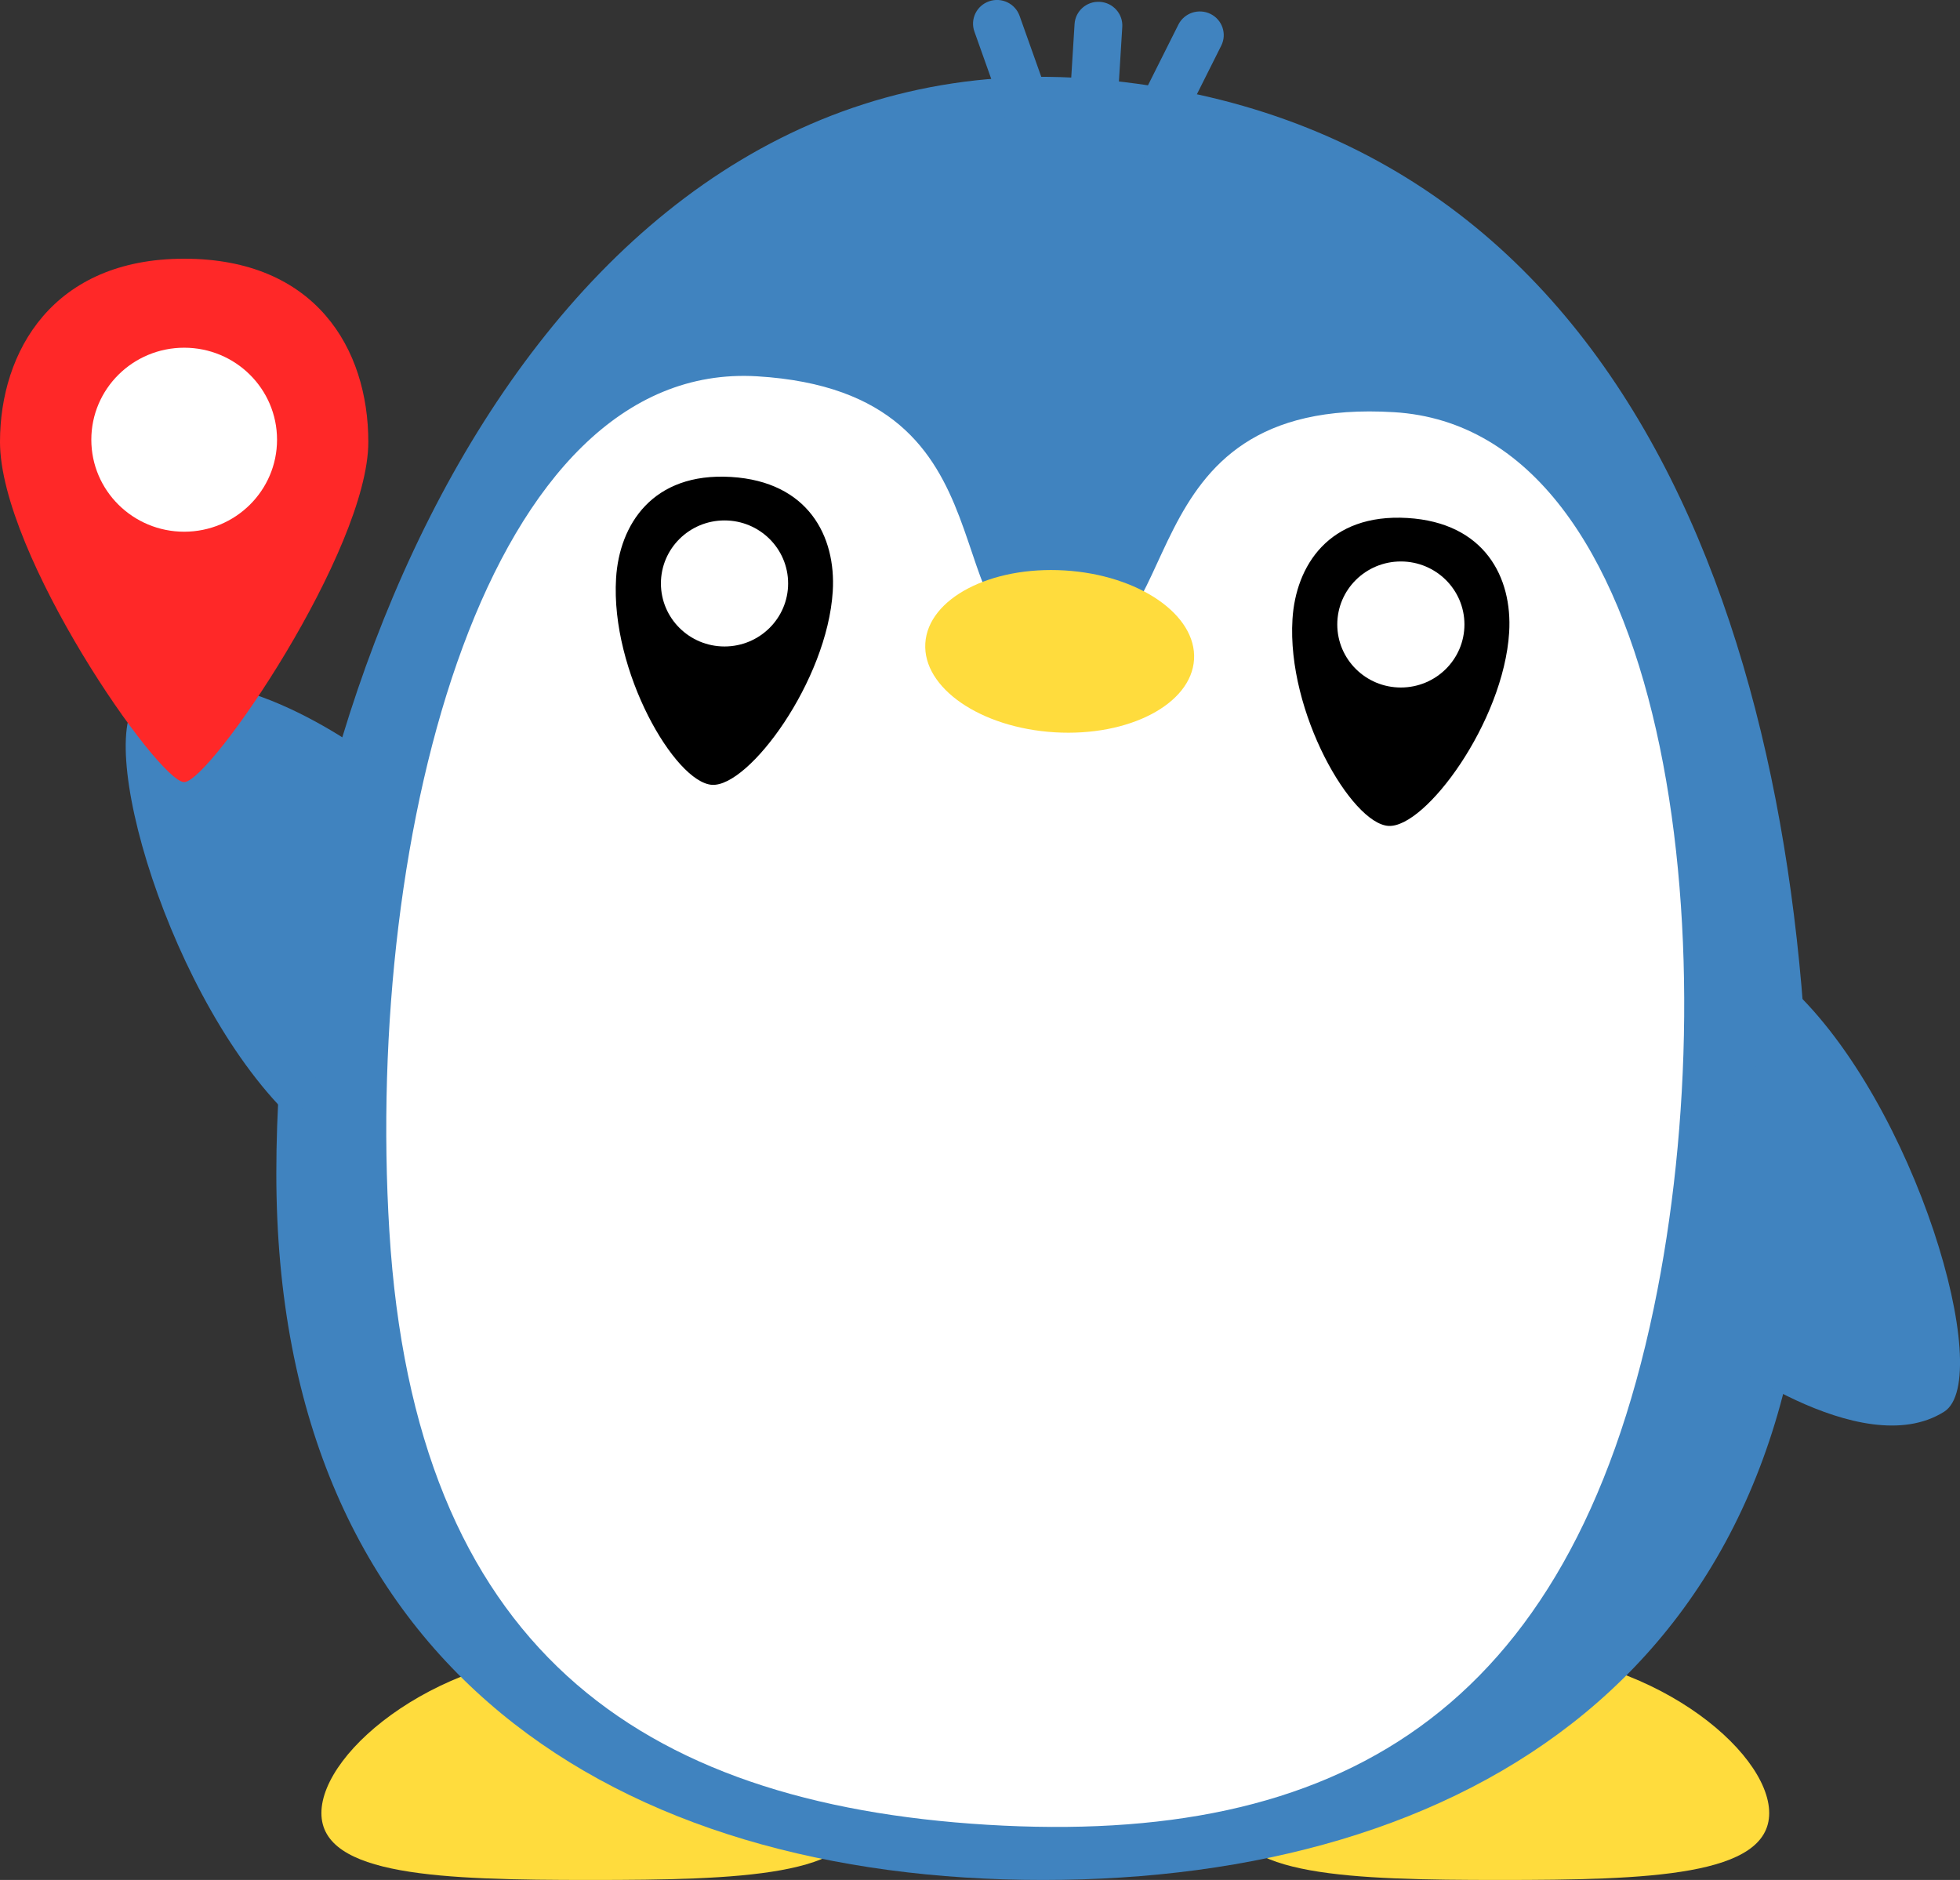
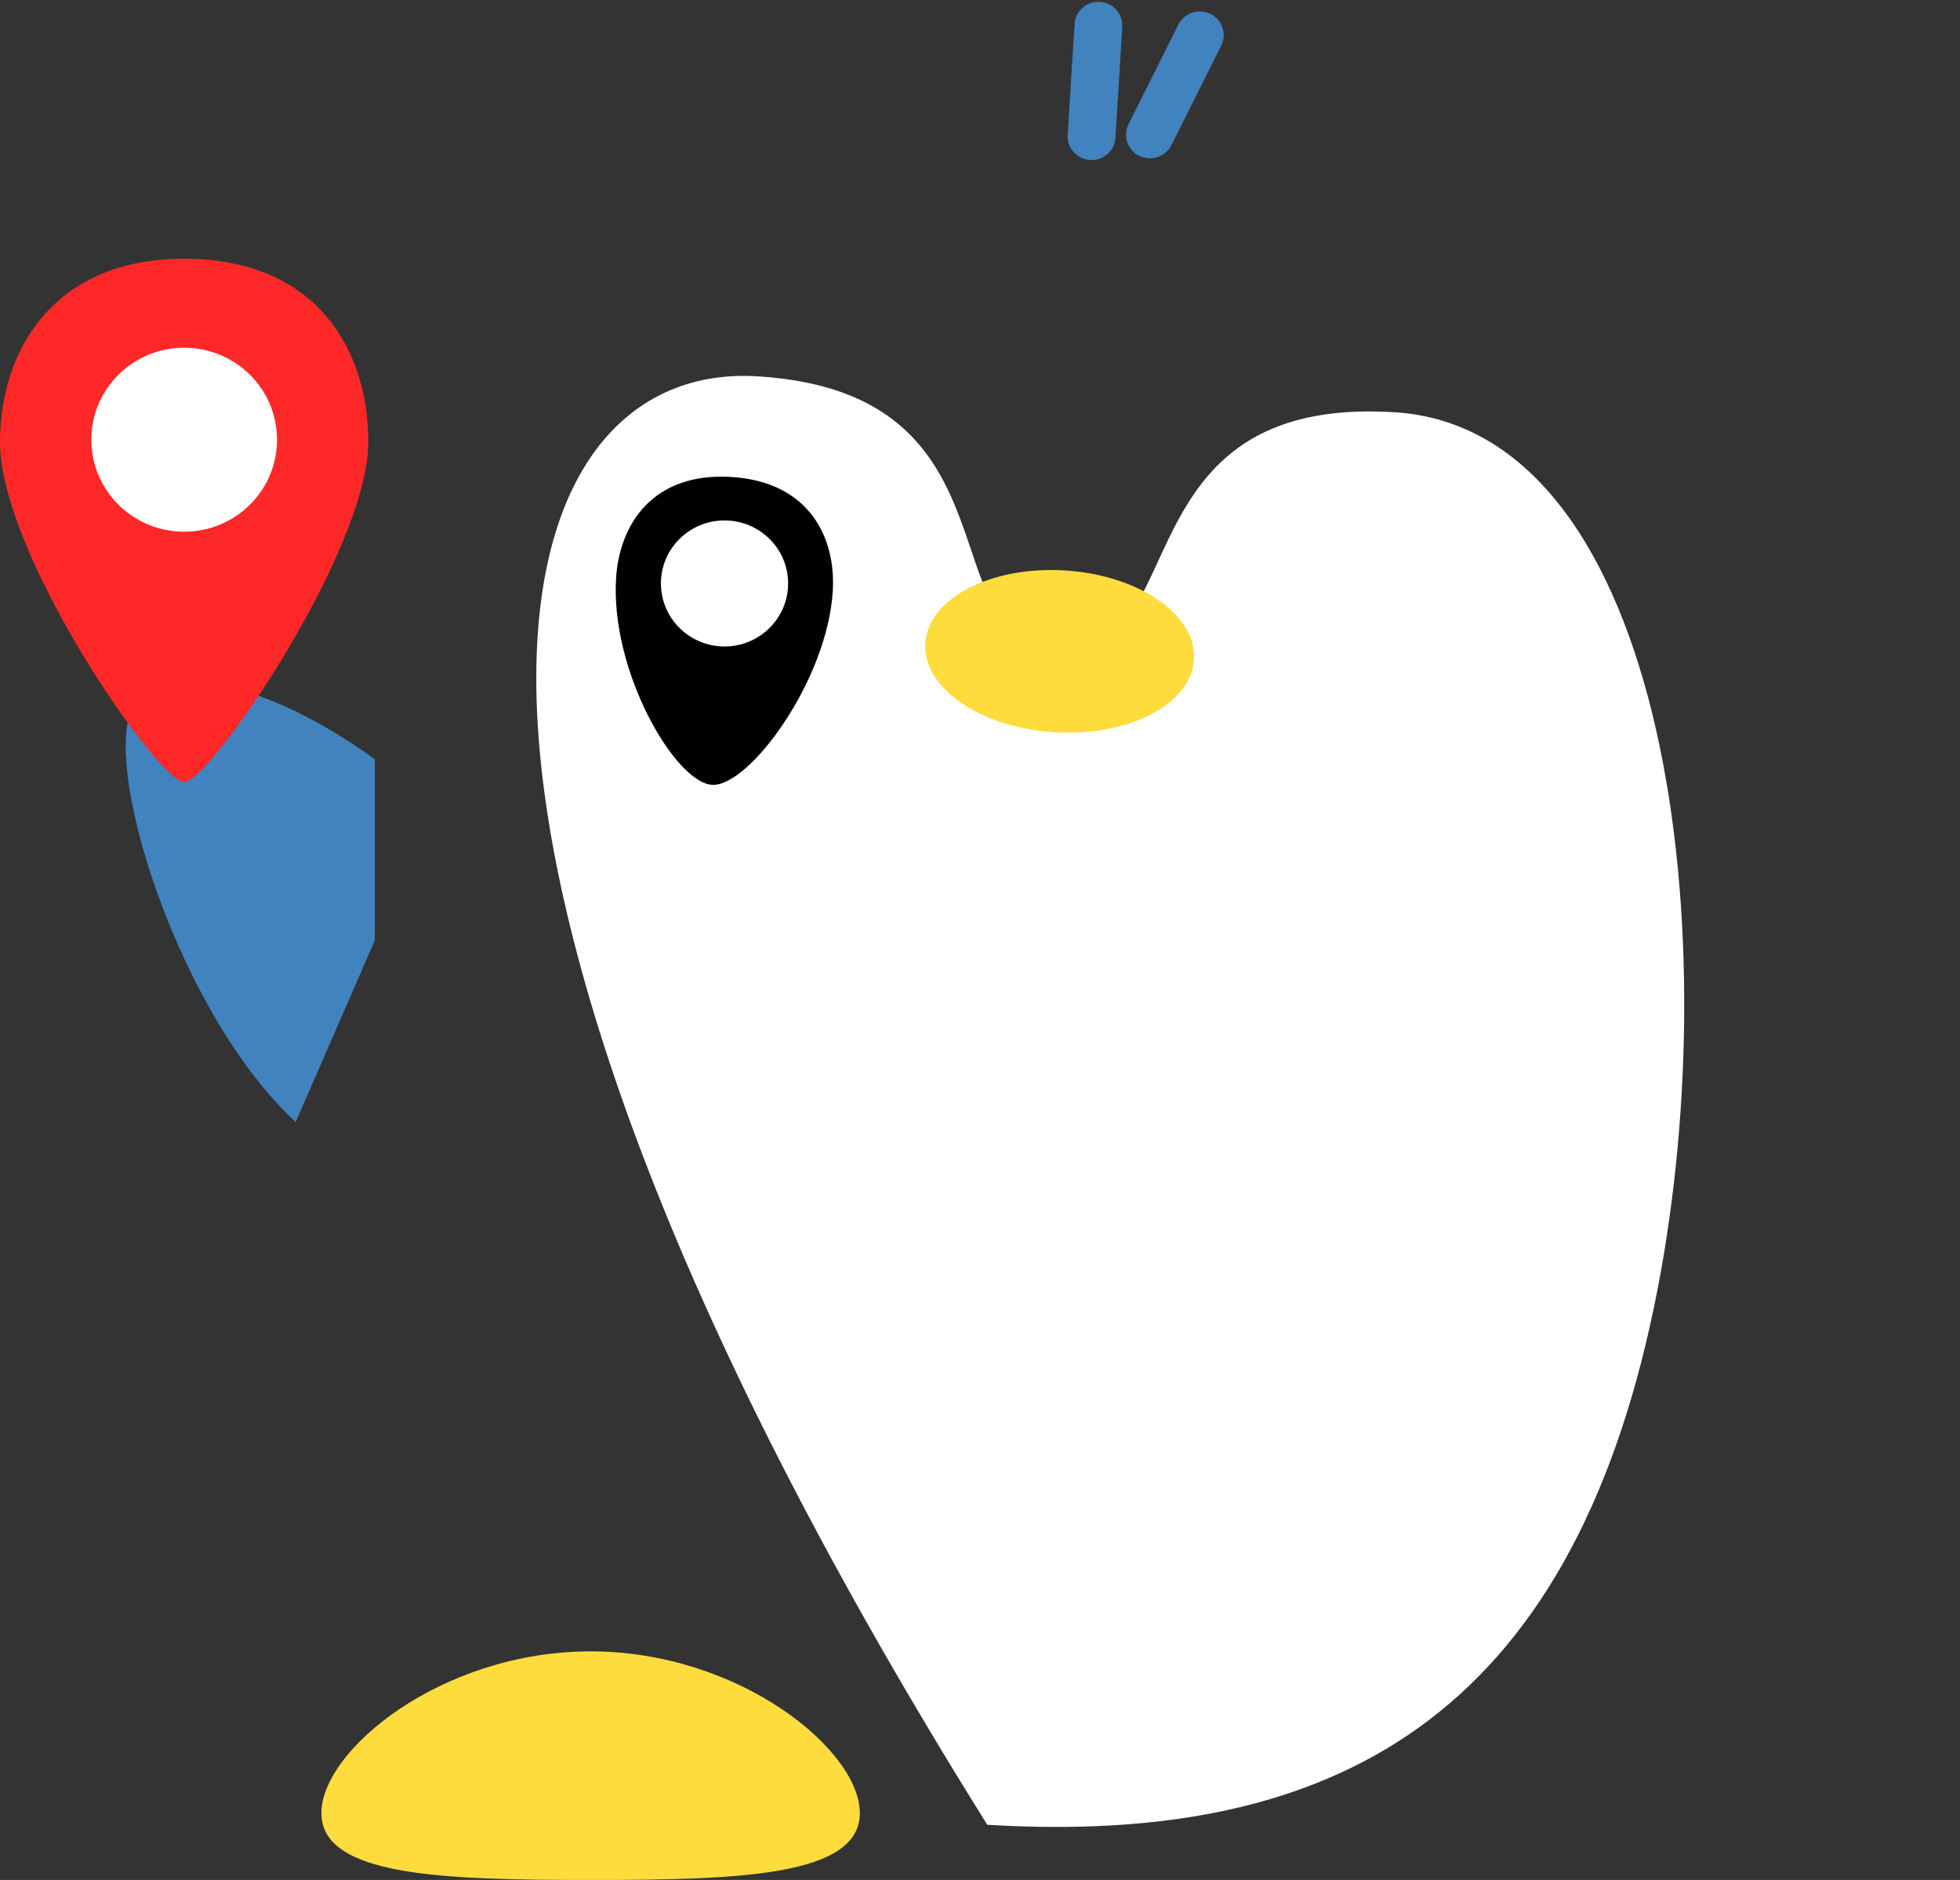
<svg xmlns="http://www.w3.org/2000/svg" width="49" height="47" viewBox="0 0 49 47" fill="none">
  <rect x="0" y="0" width="49" height="47" fill="#333333" stroke="none" />
  <g clip-path="url(#clip0_6606_284254)">
    <path d="M21.496 45.328C21.496 46.905 18.482 47 14.765 47C11.049 47 8.035 46.906 8.035 45.328C8.035 43.749 11.049 41.285 14.765 41.285C18.482 41.285 21.496 43.749 21.496 45.328Z" fill="#FFDC3D" />
-     <path d="M44.23 45.328C44.23 46.905 41.217 47 37.5 47C33.783 47 30.77 46.906 30.77 45.328C30.77 43.749 33.783 41.285 37.5 41.285C41.217 41.285 44.23 43.749 44.23 45.328Z" fill="#FFDC3D" />
-     <path d="M45.235 29.334C45.235 41.764 36.655 47 26.072 47C15.488 47 6.908 41.764 6.908 29.334C6.908 16.903 13.893 0.773 27.462 1.985C41.212 3.213 45.235 16.903 45.235 29.334Z" fill="#4083BF" />
-     <path d="M41.346 32.697C39.222 42.875 33.412 46.15 24.682 45.62C15.952 45.09 10.369 41.162 9.734 30.779C9.118 20.729 12.179 8.998 18.932 9.408C25.686 9.818 23.136 16.082 26.495 16.286C29.854 16.49 27.944 9.885 34.852 10.305C41.76 10.724 43.246 23.595 41.346 32.697Z" fill="white" />
+     <path d="M41.346 32.697C39.222 42.875 33.412 46.15 24.682 45.62C9.118 20.729 12.179 8.998 18.932 9.408C25.686 9.818 23.136 16.082 26.495 16.286C29.854 16.49 27.944 9.885 34.852 10.305C41.76 10.724 43.246 23.595 41.346 32.697Z" fill="white" />
    <path d="M9.37 18.985C9.37 18.985 5.628 16.112 3.54 17.429C2.25 18.243 4.25 25.145 7.392 28.052L9.37 23.511V18.985Z" fill="#4083BF" />
-     <path d="M42.773 33.737C42.773 33.737 46.516 36.611 48.604 35.293C49.893 34.479 47.893 27.577 44.751 24.671L42.773 29.211V33.737Z" fill="#4083BF" />
    <path d="M29.851 16.488C29.919 15.37 28.471 14.374 26.616 14.261C24.761 14.149 23.202 14.963 23.133 16.081C23.064 17.198 24.512 18.195 26.367 18.308C28.222 18.42 29.782 17.605 29.851 16.488Z" fill="#FFDC3D" />
-     <path d="M34.711 20.648C35.633 20.704 37.59 18.052 37.729 15.809C37.813 14.437 37.118 13.067 35.187 12.95C33.217 12.831 32.394 14.15 32.312 15.48C32.167 17.814 33.79 20.591 34.711 20.648Z" fill="black" />
    <path d="M35.021 17.188C35.899 17.188 36.611 16.482 36.611 15.612C36.611 14.742 35.899 14.037 35.021 14.037C34.143 14.037 33.432 14.742 33.432 15.612C33.432 16.482 34.143 17.188 35.021 17.188Z" fill="white" />
    <path d="M17.801 19.621C18.723 19.677 20.68 17.026 20.819 14.783C20.903 13.411 20.208 12.041 18.276 11.924C16.307 11.805 15.484 13.124 15.402 14.454C15.257 16.788 16.88 19.565 17.801 19.621Z" fill="black" />
    <path d="M18.113 16.162C18.991 16.162 19.703 15.456 19.703 14.586C19.703 13.716 18.991 13.011 18.113 13.011C17.235 13.011 16.523 13.716 16.523 14.586C16.523 15.456 17.235 16.162 18.113 16.162Z" fill="white" />
    <path d="M27.29 4.002C27.278 4.002 27.265 4.002 27.253 4.001C26.924 3.981 26.673 3.7 26.692 3.374L26.864 0.601C26.884 0.275 27.167 0.025 27.497 0.046C27.826 0.066 28.077 0.347 28.057 0.673L27.886 3.446C27.867 3.76 27.603 4.002 27.29 4.002Z" fill="#4083BF" />
-     <path d="M25.856 3.805C25.61 3.805 25.378 3.653 25.292 3.409L24.36 0.789C24.25 0.48 24.414 0.142 24.726 0.033C25.037 -0.076 25.378 0.086 25.489 0.395L26.421 3.015C26.531 3.324 26.367 3.662 26.055 3.771C25.99 3.794 25.922 3.805 25.857 3.805H25.856Z" fill="#4083BF" />
    <path d="M28.748 3.958C28.659 3.958 28.568 3.939 28.482 3.897C28.187 3.751 28.066 3.396 28.213 3.103L29.46 0.615C29.607 0.322 29.966 0.203 30.262 0.348C30.558 0.494 30.678 0.849 30.531 1.142L29.284 3.63C29.179 3.838 28.968 3.958 28.748 3.958Z" fill="#4083BF" />
    <path d="M4.604 19.553C5.251 19.553 9.208 13.748 9.208 11.049C9.208 8.716 7.887 6.468 4.604 6.468C1.321 6.468 0 8.788 0 11.049C0 13.86 3.957 19.553 4.604 19.553Z" fill="#FF2828" />
    <path d="M4.605 13.293C5.887 13.293 6.926 12.263 6.926 10.993C6.926 9.722 5.887 8.693 4.605 8.693C3.323 8.693 2.283 9.722 2.283 10.993C2.283 12.263 3.323 13.293 4.605 13.293Z" fill="white" />
  </g>
  <defs>
    <clipPath id="clip0_6606_284254">
      <rect width="49" height="47" fill="white" />
    </clipPath>
  </defs>
</svg>